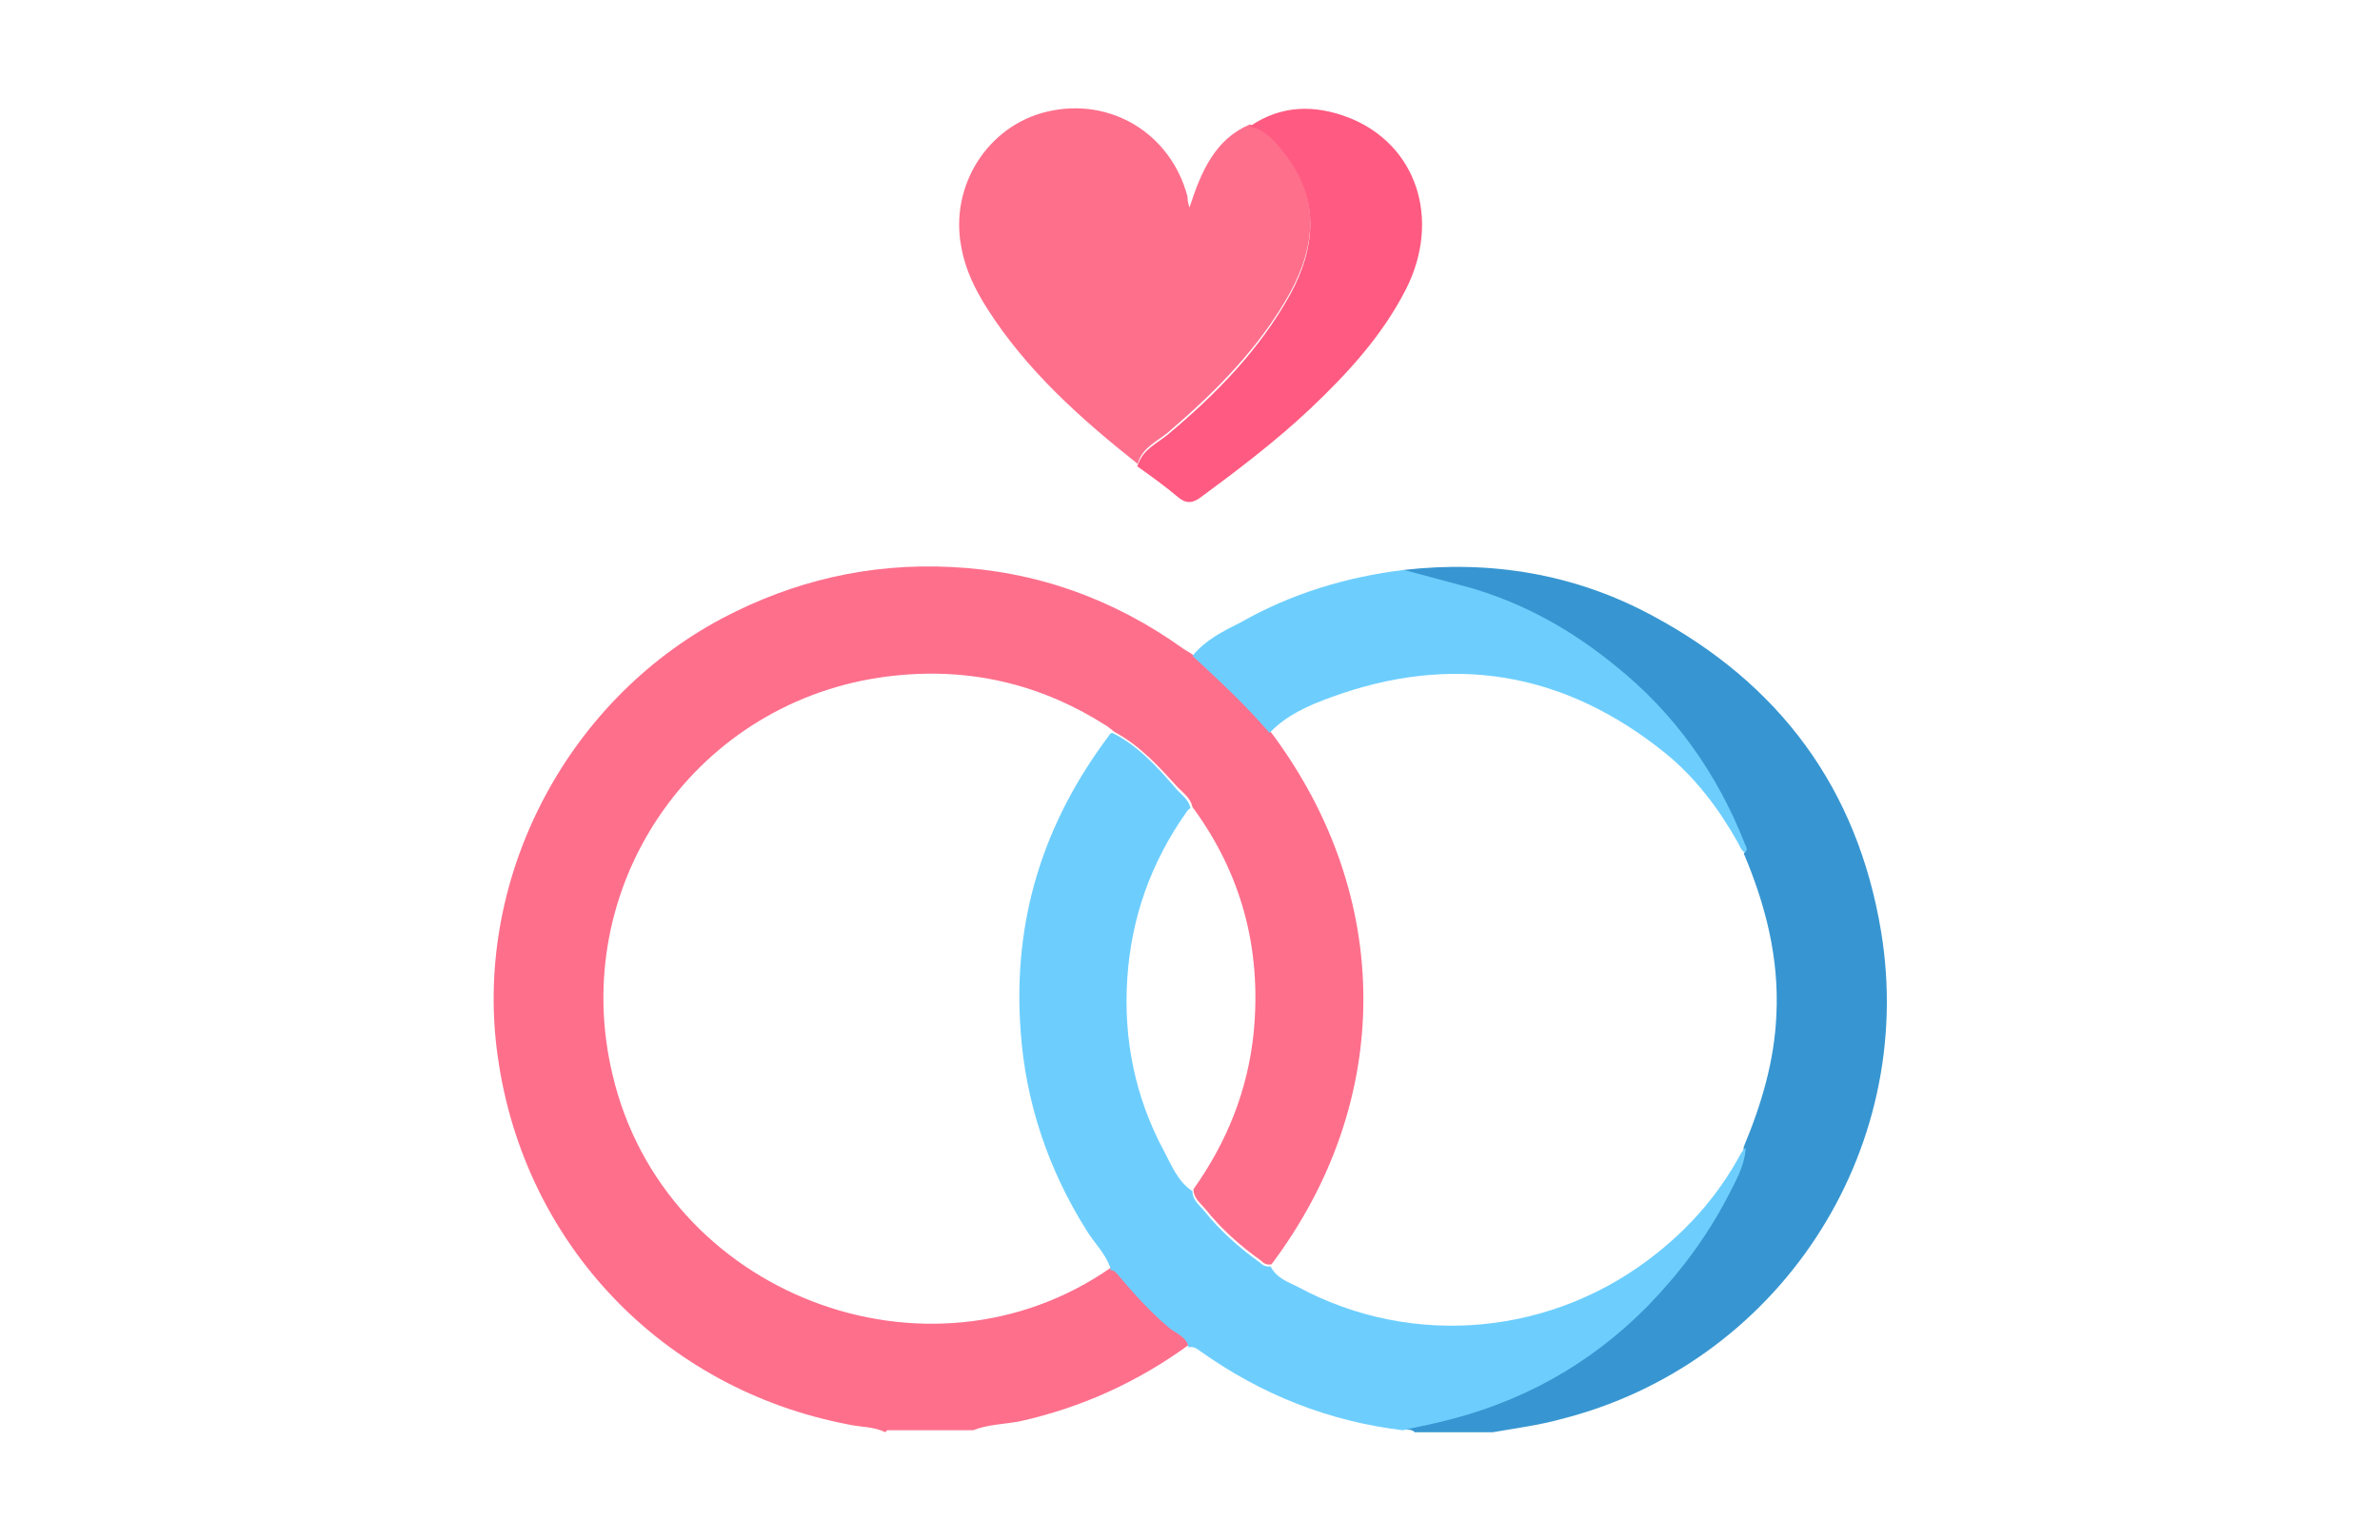
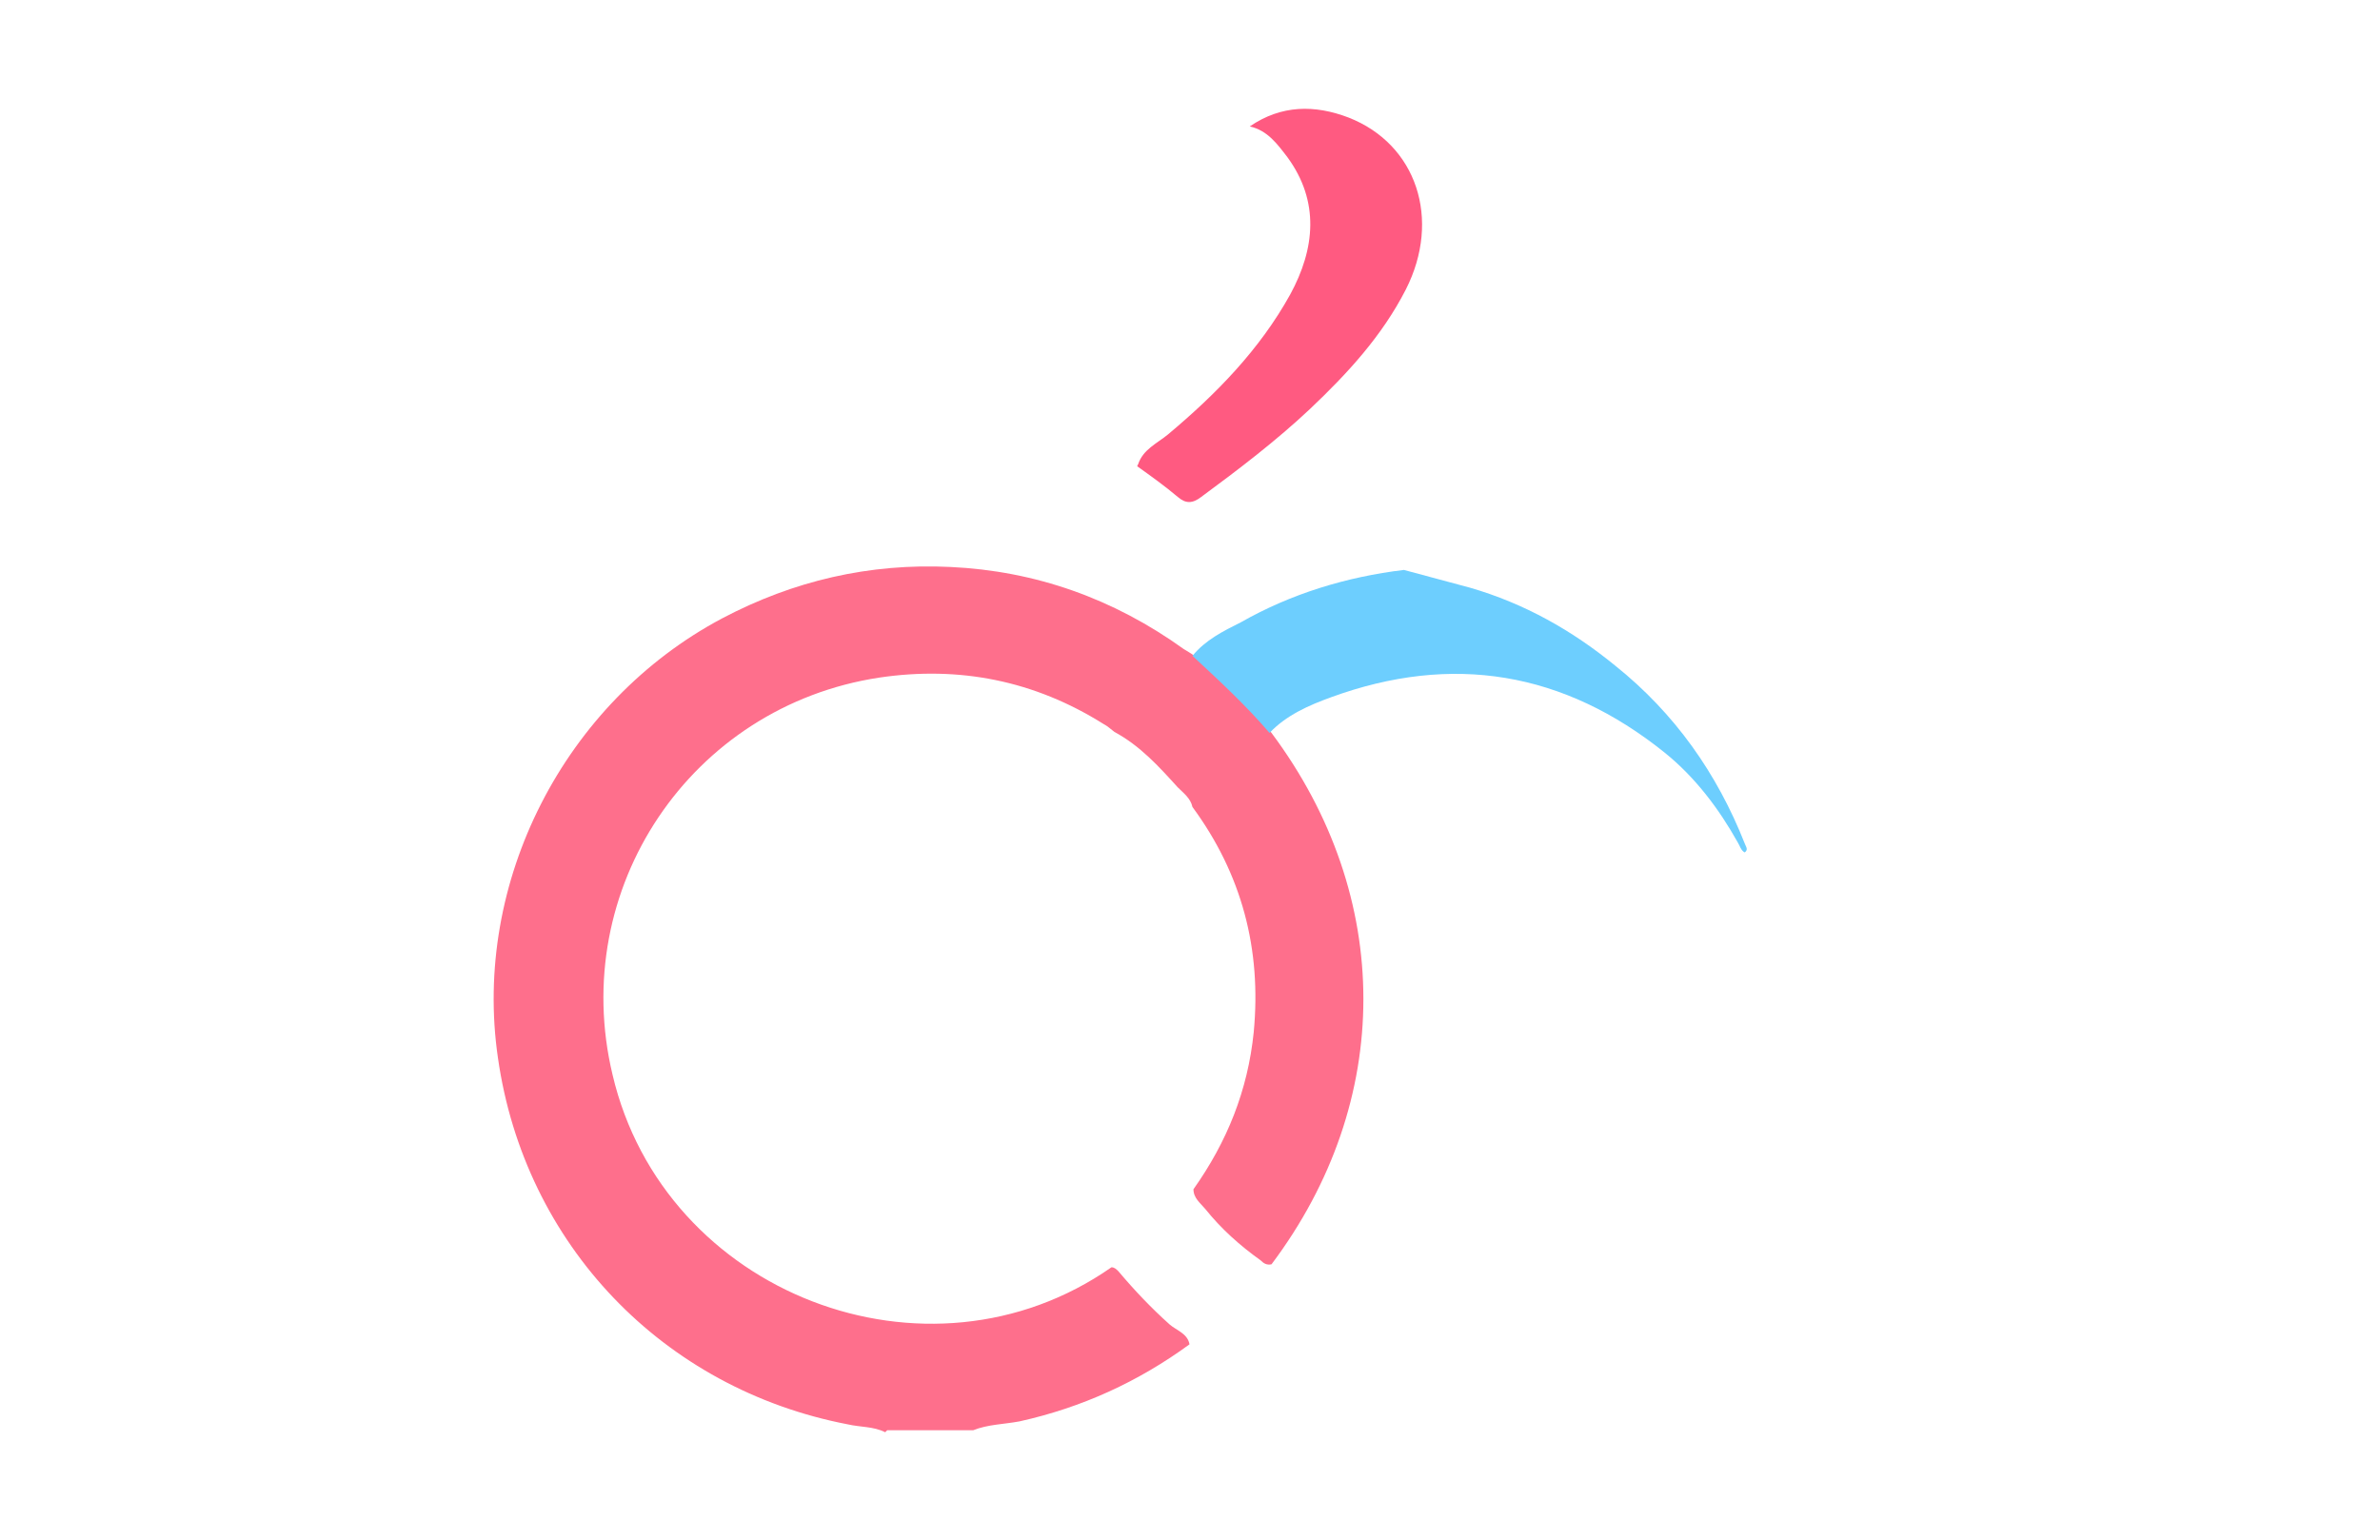
<svg xmlns="http://www.w3.org/2000/svg" id="Layer_1" data-name="Layer 1" viewBox="0 0 240.9 155.9">
  <defs>
    <style>      .cls-1 {        fill: #fe6f8c;      }      .cls-1, .cls-2, .cls-3, .cls-4 {        stroke-width: 0px;      }      .cls-2 {        fill: #3796d1;      }      .cls-3 {        fill: #6dcefe;      }      .cls-4 {        fill: #ff5a81;      }    </style>
  </defs>
  <path class="cls-1" d="M89.6,145c-1.2-.6-2.5-.5-3.8-.8-18.7-3.6-32.7-18.2-35.4-37.1-2.6-17.8,6.7-36,22.7-44.5,7.2-3.8,14.9-5.6,23.1-5.2,8.6.4,16.5,3.2,23.6,8.3.3.2.7.4,1.1.7,2.7,2.5,5.4,5,7.8,7.8,12.4,16.6,12.4,37.3,0,53.8-.5.1-.8-.1-1.1-.4-2.1-1.5-4-3.2-5.6-5.2-.5-.6-1.2-1.1-1.2-2,3.4-4.8,5.5-10,6.1-15.9.8-8.4-1.2-16-6.2-22.8-.2-.9-.9-1.4-1.5-2-1.9-2.1-3.8-4.2-6.4-5.6-.4-.3-.7-.6-1.1-.8-7-4.4-14.6-5.9-22.7-4.7-19.1,2.9-31.5,21.4-27,40.2,5.2,22.2,31.9,32.5,50.5,19.5.3,0,.5.2.7.4,1.6,1.9,3.3,3.7,5.2,5.4.7.6,1.8.9,2,2-5.2,3.8-10.9,6.4-17.2,7.8-1.6.3-3.2.3-4.7.9h-8.7Z" />
-   <path class="cls-2" d="M142.1,57.7c8.8-1,17.3.4,25.1,4.6,12.9,6.9,20.8,17.5,23.2,32,3.7,22.4-10.5,43.9-32.5,49.4-2.2.6-4.5.9-6.8,1.3h-7.9c-.4-.4-.9-.2-1.4-.3,1.2-.3,2.4-.5,3.6-.8,8.2-1.9,15.3-5.8,21.2-11.8,3.2-3.3,5.9-6.8,8-10.9.8-1.6,1.8-3.2,1.9-5.1,1.8-4.3,3.1-8.7,3.3-13.3.3-5.8-1.1-11.2-3.3-16.4.4-.3,0-.6,0-.9-2.9-7.1-7.1-13.2-13.1-18-4.4-3.6-9.2-6.3-14.7-7.9-2.2-.6-4.5-1.2-6.7-1.8Z" />
-   <path class="cls-1" d="M115.2,47c-5.8-4.6-11.3-9.5-15.3-15.8-1.2-1.9-2.2-3.9-2.6-6.2-1.2-6.2,2.7-12.3,8.7-13.7,6.4-1.5,12.5,2.2,14.2,8.6,0,.2,0,.5.2,1.1,1.2-3.7,2.6-6.9,6.1-8.4,1.7.5,2.8,1.8,3.8,3.1,3.3,4.6,2.8,9.3.3,13.9-3.1,5.6-7.6,10.1-12.4,14.2-1.1.9-2.5,1.5-3,3Z" />
-   <path class="cls-4" d="M115.2,47c.5-1.5,1.9-2.1,3-3,4.9-4.1,9.3-8.6,12.4-14.2,2.5-4.6,3-9.4-.3-13.9-1-1.3-2-2.7-3.8-3.1,3.2-2.2,6.6-2.2,10-.9,6.9,2.7,9.4,10.3,5.8,17.4-2.4,4.7-5.9,8.5-9.7,12.1-3.4,3.2-7.2,6.1-11,8.9-.9.7-1.6.7-2.4,0-1.3-1.1-2.7-2.1-4.1-3.1Z" />
+   <path class="cls-4" d="M115.2,47c.5-1.5,1.9-2.1,3-3,4.9-4.1,9.3-8.6,12.4-14.2,2.5-4.6,3-9.4-.3-13.9-1-1.3-2-2.7-3.8-3.1,3.2-2.2,6.6-2.2,10-.9,6.9,2.7,9.4,10.3,5.8,17.4-2.4,4.7-5.9,8.5-9.7,12.1-3.4,3.2-7.2,6.1-11,8.9-.9.7-1.6.7-2.4,0-1.3-1.1-2.7-2.1-4.1-3.1" />
  <path class="cls-3" d="M142.1,57.7c2.2.6,4.5,1.2,6.7,1.8,5.5,1.6,10.3,4.3,14.7,7.9,6,4.8,10.3,10.9,13.1,18,.1.3.4.6,0,.9-.4-.2-.5-.7-.7-1-1.9-3.4-4.3-6.6-7.4-9.1-10.2-8.2-21.5-10.1-33.8-5.6-2.2.8-4.5,1.8-6.2,3.6-2.4-2.8-5.1-5.3-7.8-7.8,1.3-1.6,3.1-2.5,4.9-3.4,5.1-2.9,10.7-4.6,16.5-5.3Z" />
-   <path class="cls-3" d="M112.4,128.4c-.5-1.5-1.6-2.5-2.4-3.8-3.9-6.2-6.2-13-6.7-20.3-.8-11.2,2.3-21,9-29.9,0-.1.2-.2.3-.2,2.6,1.3,4.5,3.4,6.4,5.6.5.6,1.3,1.1,1.5,2-.1.1-.3.2-.4.4-3.6,5.1-5.6,10.7-6,16.9-.4,6.1.8,12,3.7,17.4.8,1.5,1.4,3.1,2.9,4.1,0,.9.7,1.4,1.2,2,1.6,2,3.5,3.7,5.6,5.2.3.3.7.5,1.1.4.6,1.2,1.8,1.6,2.8,2.1,11.7,6.3,26,4.9,36.4-3.5,3.5-2.8,6.3-6.1,8.4-10,.1-.2.3-.4.5-.6-.1,1.9-1.1,3.5-1.9,5.1-2.1,4-4.8,7.6-8,10.9-5.9,6-13,9.9-21.2,11.8-1.2.3-2.4.5-3.6.8-7.5-.9-14.3-3.6-20.5-8-.4-.3-.7-.5-1.2-.4-.2-1.1-1.3-1.4-2-2-1.9-1.6-3.6-3.5-5.2-5.4-.2-.2-.3-.4-.7-.4Z" />
</svg>